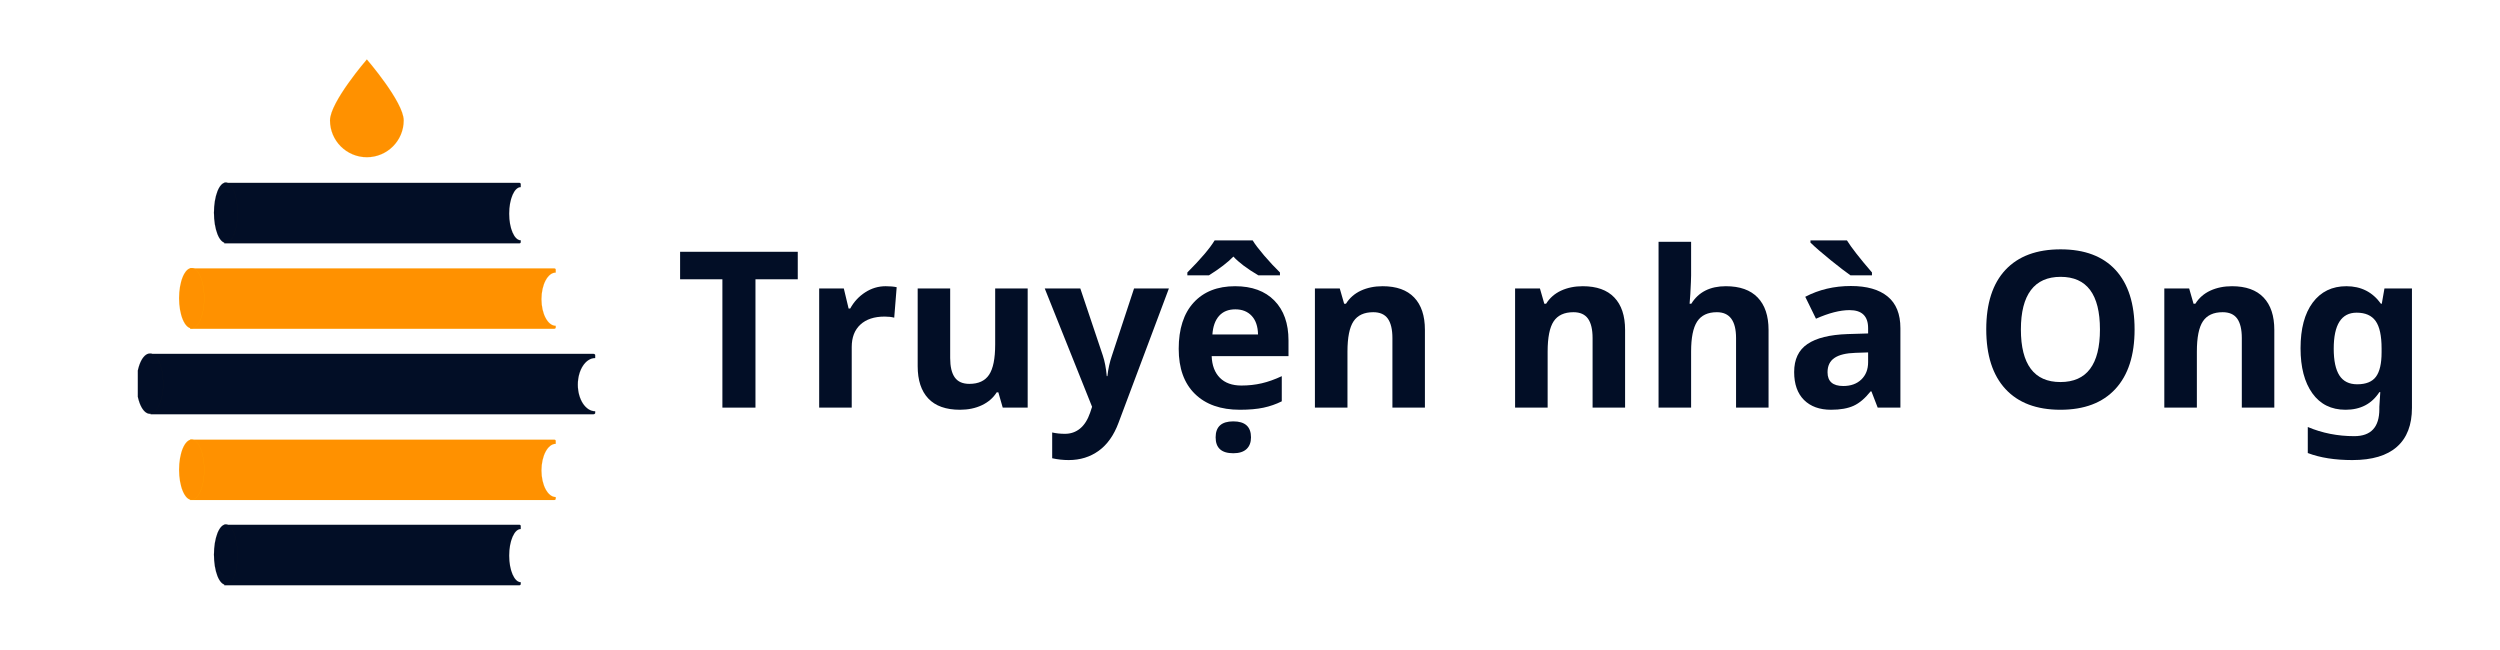
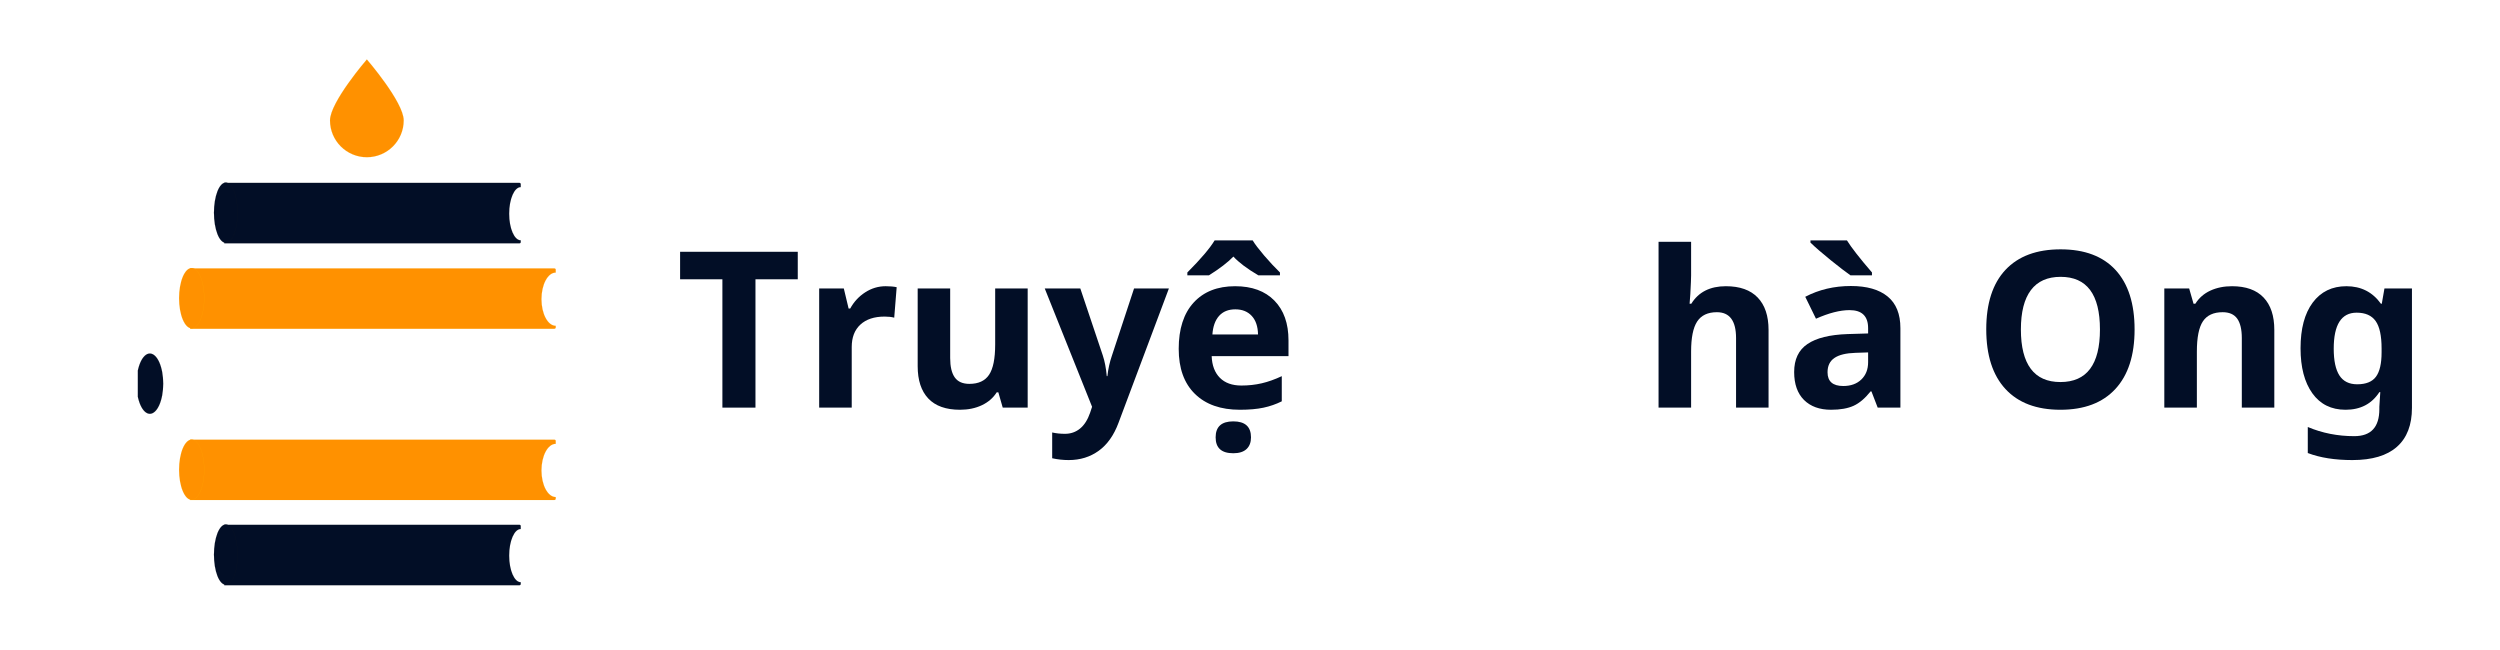
<svg xmlns="http://www.w3.org/2000/svg" width="1000" zoomAndPan="magnify" viewBox="0 0 750 195" height="260" preserveAspectRatio="xMidYMid meet" version="1.0">
  <defs>
    <g />
    <clipPath id="e1e52573af">
-       <path d="M 45 106 L 178.629 106 L 178.629 125 L 45 125 Z M 45 106 " clip-rule="nonzero" />
-     </clipPath>
+       </clipPath>
    <clipPath id="79e2897ec0">
      <path d="M 41.332 106 L 50 106 L 50 125 L 41.332 125 Z M 41.332 106 " clip-rule="nonzero" />
    </clipPath>
  </defs>
  <path stroke-linecap="round" transform="matrix(0.15, 0, 0, 0.153, -3.329, -53.367)" fill-opacity="1" fill="#020e26" fill-rule="evenodd" stroke-linejoin="round" d="M 1061.331 707.488 L 470.877 707.488 L 470.877 825.866 L 1061.278 825.866 C 1062.582 825.866 1063.625 824.82 1063.625 823.519 L 1063.625 820 C 1050.848 820 1040.496 796.641 1040.496 767.85 C 1040.496 739.059 1050.848 715.674 1063.625 715.674 L 1063.625 709.783 C 1063.625 709.171 1063.391 708.584 1062.947 708.151 C 1062.53 707.717 1061.93 707.488 1061.331 707.488 Z M 1061.331 707.488 " stroke="#181818" stroke-width="0.15" stroke-opacity="1" stroke-miterlimit="1.5" />
  <path stroke-linecap="round" transform="matrix(0.153, 0, 0, 0.154, -116.656, -54.326)" fill-opacity="1" fill="#020e26" fill-rule="nonzero" stroke-linejoin="round" d="M 1228.263 767.122 C 1228.263 770.97 1228.11 774.791 1227.829 778.588 C 1227.522 782.359 1227.087 786.029 1226.499 789.598 C 1225.937 793.166 1225.221 796.558 1224.377 799.747 C 1223.533 802.961 1222.561 805.922 1221.487 808.656 C 1220.414 811.389 1219.237 813.819 1217.984 815.97 C 1216.732 818.096 1215.376 819.919 1213.996 821.387 C 1212.589 822.855 1211.132 823.968 1209.649 824.727 C 1208.166 825.487 1206.657 825.866 1205.123 825.866 C 1203.614 825.866 1202.106 825.487 1200.623 824.727 C 1199.114 823.968 1197.682 822.855 1196.276 821.387 C 1194.869 819.919 1193.54 818.096 1192.261 815.97 C 1191.008 813.819 1189.832 811.389 1188.758 808.656 C 1187.684 805.922 1186.738 802.961 1185.894 799.747 C 1185.051 796.558 1184.335 793.166 1183.747 789.598 C 1183.158 786.029 1182.724 782.359 1182.443 778.588 C 1182.136 774.791 1181.982 770.97 1181.982 767.122 C 1181.982 763.275 1182.136 759.454 1182.443 755.657 C 1182.724 751.886 1183.158 748.216 1183.747 744.647 C 1184.335 741.079 1185.051 737.687 1185.894 734.473 C 1186.738 731.284 1187.684 728.323 1188.758 725.589 C 1189.832 722.856 1191.008 720.426 1192.261 718.275 C 1193.54 716.123 1194.869 714.326 1196.276 712.858 C 1197.682 711.365 1199.114 710.251 1200.623 709.518 C 1202.106 708.758 1203.614 708.379 1205.123 708.379 C 1206.657 708.379 1208.166 708.758 1209.649 709.518 C 1211.132 710.251 1212.589 711.365 1213.996 712.858 C 1215.376 714.326 1216.732 716.123 1217.984 718.275 C 1219.237 720.426 1220.414 722.856 1221.487 725.589 C 1222.561 728.323 1223.533 731.284 1224.377 734.473 C 1225.221 737.687 1225.937 741.079 1226.499 744.647 C 1227.087 748.216 1227.522 751.886 1227.829 755.657 C 1228.11 759.454 1228.263 763.275 1228.263 767.122 Z M 1228.263 767.122 " stroke="#181818" stroke-width="0.15" stroke-opacity="1" stroke-miterlimit="1.5" />
  <path stroke-linecap="round" transform="matrix(0.15, 0, 0, 0.153, -3.329, 49.202)" fill-opacity="1" fill="#020e26" fill-rule="evenodd" stroke-linejoin="round" d="M 1061.331 707.493 L 470.877 707.493 L 470.877 825.871 L 1061.278 825.871 C 1062.582 825.871 1063.625 824.826 1063.625 823.525 L 1063.625 820.006 C 1050.848 820.006 1040.496 796.621 1040.496 767.855 C 1040.496 739.064 1050.848 715.679 1063.625 715.679 L 1063.625 709.763 C 1063.625 709.176 1063.391 708.59 1062.947 708.156 C 1062.53 707.723 1061.93 707.493 1061.331 707.493 Z M 1061.331 707.493 " stroke="#181818" stroke-width="0.15" stroke-opacity="1" stroke-miterlimit="1.5" />
  <path stroke-linecap="round" transform="matrix(0.153, 0, 0, 0.154, -116.656, 48.244)" fill-opacity="1" fill="#020e26" fill-rule="nonzero" stroke-linejoin="round" d="M 1228.263 767.128 C 1228.263 770.975 1228.11 774.797 1227.829 778.568 C 1227.522 782.365 1227.087 786.035 1226.499 789.603 C 1225.937 793.172 1225.221 796.538 1224.377 799.753 C 1223.533 802.967 1222.561 805.928 1221.487 808.662 C 1220.414 811.395 1219.237 813.825 1217.984 815.951 C 1216.732 818.102 1215.376 819.925 1213.996 821.393 C 1212.589 822.86 1211.132 823.974 1209.649 824.733 C 1208.166 825.493 1206.657 825.872 1205.123 825.872 C 1203.614 825.872 1202.106 825.493 1200.623 824.733 C 1199.114 823.974 1197.682 822.86 1196.276 821.393 C 1194.869 819.925 1193.54 818.102 1192.261 815.951 C 1191.008 813.825 1189.832 811.395 1188.758 808.662 C 1187.684 805.928 1186.738 802.967 1185.894 799.753 C 1185.051 796.538 1184.335 793.172 1183.747 789.603 C 1183.158 786.035 1182.724 782.365 1182.443 778.568 C 1182.136 774.797 1181.982 770.975 1181.982 767.128 C 1181.982 763.256 1182.136 759.434 1182.443 755.663 C 1182.724 751.867 1183.158 748.197 1183.747 744.628 C 1184.335 741.085 1185.051 737.693 1185.894 734.479 C 1186.738 731.29 1187.684 728.303 1188.758 725.595 C 1189.832 722.862 1191.008 720.432 1192.261 718.281 C 1193.54 716.129 1194.869 714.332 1196.276 712.839 C 1197.682 711.371 1199.114 710.257 1200.623 709.498 C 1202.106 708.764 1203.614 708.384 1205.123 708.384 C 1206.657 708.384 1208.166 708.764 1209.649 709.498 C 1211.132 710.257 1212.589 711.371 1213.996 712.839 C 1215.376 714.332 1216.732 716.129 1217.984 718.281 C 1219.237 720.432 1220.414 722.862 1221.487 725.595 C 1222.561 728.303 1223.533 731.29 1224.377 734.479 C 1225.221 737.693 1225.937 741.085 1226.499 744.628 C 1227.087 748.197 1227.522 751.867 1227.829 755.663 C 1228.11 759.434 1228.263 763.256 1228.263 767.128 Z M 1228.263 767.128 " stroke="#181818" stroke-width="0.15" stroke-opacity="1" stroke-miterlimit="1.5" />
  <path stroke-linecap="round" transform="matrix(0.185, 0, 0, 0.153, -30.057, -27.725)" fill-opacity="1" fill="#ff9100" fill-rule="evenodd" stroke-linejoin="round" d="M 1061.32 707.501 L 470.862 707.501 L 470.862 825.854 L 1061.277 825.854 C 1062.566 825.854 1063.622 824.808 1063.622 823.533 L 1063.622 820.014 C 1050.865 820.014 1040.494 796.629 1040.494 767.838 C 1040.494 739.047 1050.865 715.687 1063.622 715.687 L 1063.622 709.771 C 1063.622 709.159 1063.39 708.572 1062.946 708.164 C 1062.524 707.731 1061.932 707.501 1061.32 707.501 Z M 1061.32 707.501 " stroke="#ffbf00" stroke-width="0.14" stroke-opacity="1" stroke-miterlimit="1.5" />
  <path stroke-linecap="round" transform="matrix(0.163, 0, 0, 0.154, -138.941, -28.683)" fill-opacity="1" fill="#ff9100" fill-rule="nonzero" stroke-linejoin="round" d="M 1228.26 767.111 C 1228.26 770.983 1228.116 774.805 1227.828 778.576 C 1227.539 782.373 1227.083 786.043 1226.506 789.611 C 1225.93 793.155 1225.209 796.546 1224.368 799.761 C 1223.528 802.95 1222.567 805.936 1221.486 808.644 C 1220.429 811.378 1219.252 813.807 1217.979 815.959 C 1216.729 818.11 1215.384 819.907 1213.991 821.4 C 1212.574 822.868 1211.132 823.982 1209.643 824.741 C 1208.154 825.475 1206.64 825.855 1205.127 825.855 C 1203.614 825.855 1202.1 825.475 1200.611 824.741 C 1199.121 823.982 1197.68 822.868 1196.263 821.4 C 1194.87 819.907 1193.548 818.11 1192.275 815.959 C 1191.002 813.807 1189.849 811.378 1188.768 808.644 C 1187.687 805.936 1186.726 802.95 1185.885 799.761 C 1185.045 796.546 1184.324 793.155 1183.747 789.611 C 1183.171 786.043 1182.739 782.373 1182.426 778.576 C 1182.138 774.805 1181.994 770.983 1181.994 767.111 C 1181.994 763.264 1182.138 759.442 1182.426 755.671 C 1182.739 751.874 1183.171 748.205 1183.747 744.636 C 1184.324 741.067 1185.045 737.701 1185.885 734.487 C 1186.726 731.272 1187.687 728.311 1188.768 725.578 C 1189.849 722.844 1191.002 720.414 1192.275 718.288 C 1193.548 716.137 1194.87 714.315 1196.263 712.847 C 1197.68 711.379 1199.121 710.265 1200.611 709.506 C 1202.1 708.747 1203.614 708.367 1205.127 708.367 C 1206.64 708.367 1208.154 708.747 1209.643 709.506 C 1211.132 710.265 1212.574 711.379 1213.991 712.847 C 1215.384 714.315 1216.729 716.137 1217.979 718.288 C 1219.252 720.414 1220.429 722.844 1221.486 725.578 C 1222.567 728.311 1223.528 731.272 1224.368 734.487 C 1225.209 737.701 1225.93 741.067 1226.506 744.636 C 1227.083 748.205 1227.539 751.874 1227.828 755.671 C 1228.116 759.442 1228.26 763.264 1228.26 767.111 Z M 1228.26 767.111 " stroke="#ffbf00" stroke-width="0.15" stroke-opacity="1" stroke-miterlimit="1.5" />
  <path stroke-linecap="round" transform="matrix(0.078, 0, 0, 0.069, 10.56, -148.425)" fill-opacity="1" fill="#ff9100" fill-rule="evenodd" stroke-linejoin="round" d="M 1275.595 2409.471 C 1275.595 2409.471 1133.882 2594.972 1133.882 2674.489 C 1133.882 2762.904 1197.394 2834.656 1275.595 2834.656 C 1353.845 2834.656 1417.307 2762.904 1417.307 2674.489 C 1417.307 2594.972 1275.595 2409.471 1275.595 2409.471 Z M 1275.595 2409.471 " stroke="#ffbf00" stroke-width="0.31" stroke-opacity="1" stroke-miterlimit="1.5" />
  <path stroke-linecap="round" transform="matrix(0.185, 0, 0, 0.153, -30.057, 23.652)" fill-opacity="1" fill="#ff9100" fill-rule="evenodd" stroke-linejoin="round" d="M 1061.32 707.491 L 470.862 707.491 L 470.862 825.869 L 1061.277 825.869 C 1062.566 825.869 1063.622 824.823 1063.622 823.522 L 1063.622 820.003 C 1050.865 820.003 1040.494 796.618 1040.494 767.853 C 1040.494 739.062 1050.865 715.677 1063.622 715.677 L 1063.622 709.76 C 1063.622 709.174 1063.39 708.587 1062.946 708.154 C 1062.524 707.72 1061.932 707.491 1061.32 707.491 Z M 1061.32 707.491 " stroke="#ffbf00" stroke-width="0.14" stroke-opacity="1" stroke-miterlimit="1.5" />
  <path stroke-linecap="round" transform="matrix(0.163, 0, 0, 0.154, -138.941, 22.785)" fill-opacity="1" fill="#ff9100" fill-rule="nonzero" stroke-linejoin="round" d="M 1228.26 767.112 C 1228.26 770.984 1228.116 774.806 1227.828 778.577 C 1227.539 782.373 1227.083 786.043 1226.506 789.587 C 1225.93 793.155 1225.209 796.547 1224.368 799.761 C 1223.528 802.95 1222.567 805.937 1221.486 808.645 C 1220.429 811.378 1219.252 813.808 1217.979 815.96 C 1216.729 818.111 1215.384 819.908 1213.991 821.401 C 1212.574 822.869 1211.132 823.983 1209.643 824.742 C 1208.154 825.476 1206.64 825.856 1205.127 825.856 C 1203.614 825.856 1202.1 825.476 1200.611 824.742 C 1199.121 823.983 1197.68 822.869 1196.263 821.401 C 1194.87 819.908 1193.548 818.111 1192.275 815.96 C 1191.002 813.808 1189.849 811.378 1188.768 808.645 C 1187.687 805.937 1186.726 802.95 1185.885 799.761 C 1185.045 796.547 1184.324 793.155 1183.747 789.587 C 1183.171 786.043 1182.739 782.373 1182.426 778.577 C 1182.138 774.806 1181.994 770.984 1181.994 767.112 C 1181.994 763.265 1182.138 759.443 1182.426 755.672 C 1182.739 751.875 1183.171 748.205 1183.747 744.637 C 1184.324 741.068 1185.045 737.702 1185.885 734.487 C 1186.726 731.273 1187.687 728.312 1188.768 725.578 C 1189.849 722.845 1191.002 720.415 1192.275 718.289 C 1193.548 716.138 1194.87 714.316 1196.263 712.848 C 1197.68 711.38 1199.121 710.266 1200.611 709.507 C 1202.1 708.747 1203.614 708.368 1205.127 708.368 C 1206.64 708.368 1208.154 708.747 1209.643 709.507 C 1211.132 710.266 1212.574 711.38 1213.991 712.848 C 1215.384 714.316 1216.729 716.138 1217.979 718.289 C 1219.252 720.415 1220.429 722.845 1221.486 725.578 C 1222.567 728.312 1223.528 731.273 1224.368 734.487 C 1225.209 737.702 1225.93 741.068 1226.506 744.637 C 1227.083 748.205 1227.539 751.875 1227.828 755.672 C 1228.116 759.443 1228.26 763.265 1228.26 767.112 Z M 1228.26 767.112 " stroke="#ffbf00" stroke-width="0.15" stroke-opacity="1" stroke-miterlimit="1.5" />
  <g clip-path="url(#e1e52573af)">
    <path stroke-linecap="round" transform="matrix(0.225, 0, 0, 0.153, -60.773, -2.083)" fill-opacity="1" fill="#020e26" fill-rule="evenodd" stroke-linejoin="round" d="M 1061.312 707.49 L 470.868 707.49 L 470.868 825.868 L 1061.277 825.868 C 1062.578 825.868 1063.618 824.822 1063.618 823.522 L 1063.618 820.002 C 1050.855 820.002 1040.501 796.618 1040.501 767.852 C 1040.501 739.061 1050.855 715.676 1063.618 715.676 L 1063.618 709.76 C 1063.618 709.173 1063.376 708.587 1062.942 708.153 C 1062.526 707.72 1061.936 707.49 1061.312 707.49 Z M 1061.312 707.49 " stroke="#181818" stroke-width="0.12" stroke-opacity="1" stroke-miterlimit="1.5" />
  </g>
  <g clip-path="url(#79e2897ec0)">
    <path stroke-linecap="round" transform="matrix(0.173, 0, 0, 0.154, -163.53, -3.041)" fill-opacity="1" fill="#020e26" fill-rule="nonzero" stroke-linejoin="round" d="M 1228.269 767.125 C 1228.269 770.972 1228.111 774.794 1227.818 778.59 C 1227.525 782.362 1227.096 786.031 1226.509 789.6 C 1225.923 793.169 1225.223 796.56 1224.366 799.749 C 1223.531 802.964 1222.561 805.925 1221.501 808.658 C 1220.418 811.392 1219.244 813.822 1217.981 815.973 C 1216.718 818.099 1215.386 819.921 1213.988 821.389 C 1212.589 822.857 1211.145 823.971 1209.633 824.73 C 1208.144 825.489 1206.655 825.869 1205.121 825.869 C 1203.609 825.869 1202.098 825.489 1200.609 824.73 C 1199.119 823.971 1197.675 822.857 1196.277 821.389 C 1194.878 819.921 1193.547 818.099 1192.283 815.973 C 1191.02 813.822 1189.847 811.392 1188.764 808.658 C 1187.703 805.925 1186.733 802.964 1185.898 799.749 C 1185.041 796.56 1184.342 793.169 1183.755 789.6 C 1183.168 786.031 1182.74 782.362 1182.424 778.59 C 1182.131 774.794 1181.995 770.972 1181.995 767.125 C 1181.995 763.253 1182.131 759.431 1182.424 755.66 C 1182.74 751.889 1183.168 748.193 1183.755 744.65 C 1184.342 741.081 1185.041 737.69 1185.898 734.475 C 1186.733 731.286 1187.703 728.3 1188.764 725.592 C 1189.847 722.858 1191.02 720.429 1192.283 718.277 C 1193.547 716.126 1194.878 714.329 1196.277 712.861 C 1197.675 711.368 1199.119 710.254 1200.609 709.52 C 1202.098 708.761 1203.609 708.381 1205.121 708.381 C 1206.655 708.381 1208.144 708.761 1209.633 709.52 C 1211.145 710.254 1212.589 711.368 1213.988 712.861 C 1215.386 714.329 1216.718 716.126 1217.981 718.277 C 1219.244 720.429 1220.418 722.858 1221.501 725.592 C 1222.561 728.3 1223.531 731.286 1224.366 734.475 C 1225.223 737.69 1225.923 741.081 1226.509 744.65 C 1227.096 748.193 1227.525 751.889 1227.818 755.66 C 1228.111 759.431 1228.269 763.253 1228.269 767.125 Z M 1228.269 767.125 " stroke="#181818" stroke-width="0.14" stroke-opacity="1" stroke-miterlimit="1.5" />
  </g>
  <g fill="#020e26" fill-opacity="1">
    <g transform="translate(202.719, 122.286)">
      <g>
        <path d="M 23.922 0 L 14 0 L 14 -38.5 L 1.312 -38.5 L 1.312 -46.75 L 36.609 -46.75 L 36.609 -38.5 L 23.922 -38.5 Z M 23.922 0 " />
      </g>
    </g>
  </g>
  <g fill="#020e26" fill-opacity="1">
    <g transform="translate(240.643, 122.286)">
      <g>
        <path d="M 25.062 -36.422 C 26.383 -36.422 27.484 -36.32 28.359 -36.125 L 27.625 -26.984 C 26.832 -27.203 25.875 -27.312 24.75 -27.312 C 21.633 -27.312 19.207 -26.508 17.469 -24.906 C 15.738 -23.312 14.875 -21.07 14.875 -18.188 L 14.875 0 L 5.109 0 L 5.109 -35.75 L 12.5 -35.75 L 13.938 -29.734 L 14.422 -29.734 C 15.523 -31.742 17.02 -33.359 18.906 -34.578 C 20.801 -35.805 22.852 -36.422 25.062 -36.422 Z M 25.062 -36.422 " />
      </g>
    </g>
  </g>
  <g fill="#020e26" fill-opacity="1">
    <g transform="translate(270.381, 122.286)">
      <g>
        <path d="M 30.438 0 L 29.125 -4.578 L 28.625 -4.578 C 27.57 -2.91 26.086 -1.625 24.172 -0.719 C 22.254 0.188 20.07 0.641 17.625 0.641 C 13.414 0.641 10.242 -0.484 8.109 -2.734 C 5.984 -4.984 4.922 -8.219 4.922 -12.438 L 4.922 -35.75 L 14.672 -35.75 L 14.672 -14.875 C 14.672 -12.289 15.129 -10.352 16.047 -9.062 C 16.961 -7.77 18.426 -7.125 20.438 -7.125 C 23.164 -7.125 25.133 -8.035 26.344 -9.859 C 27.562 -11.68 28.172 -14.703 28.172 -18.922 L 28.172 -35.75 L 37.922 -35.75 L 37.922 0 Z M 30.438 0 " />
      </g>
    </g>
  </g>
  <g fill="#020e26" fill-opacity="1">
    <g transform="translate(313.421, 122.286)">
      <g>
        <path d="M 0 -35.75 L 10.672 -35.75 L 17.422 -15.641 C 18.004 -13.891 18.398 -11.82 18.609 -9.438 L 18.797 -9.438 C 19.035 -11.625 19.492 -13.691 20.172 -15.641 L 26.797 -35.75 L 37.25 -35.75 L 22.125 4.578 C 20.738 8.305 18.758 11.098 16.188 12.953 C 13.625 14.805 10.625 15.734 7.188 15.734 C 5.508 15.734 3.859 15.551 2.234 15.188 L 2.234 7.453 C 3.41 7.723 4.691 7.859 6.078 7.859 C 7.805 7.859 9.312 7.332 10.594 6.281 C 11.883 5.227 12.895 3.633 13.625 1.5 L 14.203 -0.25 Z M 0 -35.75 " />
      </g>
    </g>
  </g>
  <g fill="#020e26" fill-opacity="1">
    <g transform="translate(350.674, 122.286)">
      <g>
        <path d="M 19.922 -29.484 C 17.848 -29.484 16.223 -28.828 15.047 -27.516 C 13.879 -26.203 13.211 -24.344 13.047 -21.938 L 26.734 -21.938 C 26.691 -24.344 26.062 -26.203 24.844 -27.516 C 23.625 -28.828 21.984 -29.484 19.922 -29.484 Z M 21.297 0.641 C 15.535 0.641 11.035 -0.945 7.797 -4.125 C 4.555 -7.301 2.938 -11.801 2.938 -17.625 C 2.938 -23.613 4.43 -28.242 7.422 -31.516 C 10.422 -34.785 14.566 -36.422 19.859 -36.422 C 24.91 -36.422 28.844 -34.977 31.656 -32.094 C 34.469 -29.219 35.875 -25.242 35.875 -20.172 L 35.875 -15.438 L 12.828 -15.438 C 12.93 -12.664 13.75 -10.504 15.281 -8.953 C 16.82 -7.398 18.977 -6.625 21.75 -6.625 C 23.895 -6.625 25.926 -6.848 27.844 -7.297 C 29.77 -7.742 31.773 -8.457 33.859 -9.438 L 33.859 -1.891 C 32.148 -1.035 30.328 -0.398 28.391 0.016 C 26.453 0.43 24.086 0.641 21.297 0.641 Z M 26.828 -39.688 C 23.473 -41.664 20.977 -43.539 19.344 -45.312 C 17.676 -43.582 15.234 -41.707 12.016 -39.688 L 5.531 -39.688 L 5.531 -40.547 C 9.551 -44.578 12.281 -47.785 13.719 -50.172 L 25.125 -50.172 C 25.789 -49.055 26.938 -47.547 28.562 -45.641 C 30.195 -43.734 31.781 -42.035 33.312 -40.547 L 33.312 -39.688 Z M 14.016 8.922 C 14.016 5.723 15.781 4.125 19.312 4.125 C 22.852 4.125 24.625 5.723 24.625 8.922 C 24.625 10.43 24.176 11.602 23.281 12.438 C 22.383 13.27 21.062 13.688 19.312 13.688 C 15.781 13.688 14.016 12.098 14.016 8.922 Z M 14.016 8.922 " />
      </g>
    </g>
  </g>
  <g fill="#020e26" fill-opacity="1">
    <g transform="translate(389.365, 122.286)">
      <g>
-         <path d="M 38.109 0 L 28.359 0 L 28.359 -20.875 C 28.359 -23.457 27.898 -25.395 26.984 -26.688 C 26.066 -27.977 24.609 -28.625 22.609 -28.625 C 19.879 -28.625 17.906 -27.711 16.688 -25.891 C 15.477 -24.066 14.875 -21.039 14.875 -16.812 L 14.875 0 L 5.109 0 L 5.109 -35.75 L 12.562 -35.75 L 13.875 -31.172 L 14.422 -31.172 C 15.504 -32.898 17 -34.207 18.906 -35.094 C 20.82 -35.977 22.992 -36.422 25.422 -36.422 C 29.578 -36.422 32.727 -35.297 34.875 -33.047 C 37.031 -30.797 38.109 -27.551 38.109 -23.312 Z M 38.109 0 " />
-       </g>
+         </g>
    </g>
  </g>
  <g fill="#020e26" fill-opacity="1">
    <g transform="translate(432.405, 122.286)">
      <g />
    </g>
  </g>
  <g fill="#020e26" fill-opacity="1">
    <g transform="translate(449.417, 122.286)">
      <g>
-         <path d="M 38.109 0 L 28.359 0 L 28.359 -20.875 C 28.359 -23.457 27.898 -25.395 26.984 -26.688 C 26.066 -27.977 24.609 -28.625 22.609 -28.625 C 19.879 -28.625 17.906 -27.711 16.688 -25.891 C 15.477 -24.066 14.875 -21.039 14.875 -16.812 L 14.875 0 L 5.109 0 L 5.109 -35.75 L 12.562 -35.75 L 13.875 -31.172 L 14.422 -31.172 C 15.504 -32.898 17 -34.207 18.906 -35.094 C 20.82 -35.977 22.992 -36.422 25.422 -36.422 C 29.578 -36.422 32.727 -35.297 34.875 -33.047 C 37.031 -30.797 38.109 -27.551 38.109 -23.312 Z M 38.109 0 " />
-       </g>
+         </g>
    </g>
  </g>
  <g fill="#020e26" fill-opacity="1">
    <g transform="translate(492.457, 122.286)">
      <g>
        <path d="M 38.109 0 L 28.359 0 L 28.359 -20.875 C 28.359 -26.039 26.441 -28.625 22.609 -28.625 C 19.879 -28.625 17.906 -27.691 16.688 -25.828 C 15.477 -23.973 14.875 -20.969 14.875 -16.812 L 14.875 0 L 5.109 0 L 5.109 -49.75 L 14.875 -49.75 L 14.875 -39.609 C 14.875 -38.828 14.797 -36.973 14.641 -34.047 L 14.422 -31.172 L 14.938 -31.172 C 17.102 -34.672 20.555 -36.422 25.297 -36.422 C 29.492 -36.422 32.676 -35.289 34.844 -33.031 C 37.02 -30.77 38.109 -27.531 38.109 -23.312 Z M 38.109 0 " />
      </g>
    </g>
  </g>
  <g fill="#020e26" fill-opacity="1">
    <g transform="translate(535.497, 122.286)">
      <g>
        <path d="M 27.812 0 L 25.938 -4.859 L 25.672 -4.859 C 24.035 -2.797 22.348 -1.363 20.609 -0.562 C 18.867 0.238 16.602 0.641 13.812 0.641 C 10.383 0.641 7.68 -0.336 5.703 -2.297 C 3.734 -4.266 2.75 -7.055 2.75 -10.672 C 2.75 -14.473 4.078 -17.273 6.734 -19.078 C 9.391 -20.879 13.391 -21.875 18.734 -22.062 L 24.938 -22.25 L 24.938 -23.828 C 24.938 -27.441 23.082 -29.25 19.375 -29.25 C 16.52 -29.25 13.16 -28.391 9.297 -26.672 L 6.078 -33.25 C 10.191 -35.406 14.754 -36.484 19.766 -36.484 C 24.555 -36.484 28.227 -35.438 30.781 -33.344 C 33.344 -31.258 34.625 -28.086 34.625 -23.828 L 34.625 0 Z M 24.938 -16.562 L 21.172 -16.438 C 18.336 -16.352 16.227 -15.844 14.844 -14.906 C 13.457 -13.969 12.766 -12.535 12.766 -10.609 C 12.766 -7.859 14.336 -6.484 17.484 -6.484 C 19.742 -6.484 21.551 -7.133 22.906 -8.438 C 24.258 -9.738 24.938 -11.469 24.938 -13.625 Z M 19.641 -39.688 C 18.297 -40.625 16.32 -42.141 13.719 -44.234 C 11.125 -46.336 9.098 -48.094 7.641 -49.5 L 7.641 -50.172 L 18.578 -50.172 C 19.922 -48.016 22.426 -44.805 26.094 -40.547 L 26.094 -39.688 Z M 19.641 -39.688 " />
      </g>
    </g>
  </g>
  <g fill="#020e26" fill-opacity="1">
    <g transform="translate(575.052, 122.286)">
      <g />
    </g>
  </g>
  <g fill="#020e26" fill-opacity="1">
    <g transform="translate(592.064, 122.286)">
      <g>
        <path d="M 48.312 -23.438 C 48.312 -15.695 46.391 -9.75 42.547 -5.594 C 38.711 -1.438 33.219 0.641 26.062 0.641 C 18.895 0.641 13.395 -1.438 9.562 -5.594 C 5.727 -9.75 3.812 -15.719 3.812 -23.5 C 3.812 -31.281 5.734 -37.223 9.578 -41.328 C 13.422 -45.43 18.938 -47.484 26.125 -47.484 C 33.312 -47.484 38.805 -45.414 42.609 -41.281 C 46.41 -37.145 48.312 -31.195 48.312 -23.438 Z M 14.203 -23.438 C 14.203 -18.219 15.191 -14.285 17.172 -11.641 C 19.148 -8.992 22.113 -7.672 26.062 -7.672 C 33.969 -7.672 37.922 -12.926 37.922 -23.438 C 37.922 -33.969 33.988 -39.234 26.125 -39.234 C 22.176 -39.234 19.203 -37.906 17.203 -35.25 C 15.203 -32.594 14.203 -28.656 14.203 -23.438 Z M 14.203 -23.438 " />
      </g>
    </g>
  </g>
  <g fill="#020e26" fill-opacity="1">
    <g transform="translate(644.185, 122.286)">
      <g>
-         <path d="M 38.109 0 L 28.359 0 L 28.359 -20.875 C 28.359 -23.457 27.898 -25.395 26.984 -26.688 C 26.066 -27.977 24.609 -28.625 22.609 -28.625 C 19.879 -28.625 17.906 -27.711 16.688 -25.891 C 15.477 -24.066 14.875 -21.039 14.875 -16.812 L 14.875 0 L 5.109 0 L 5.109 -35.75 L 12.562 -35.75 L 13.875 -31.172 L 14.422 -31.172 C 15.504 -32.898 17 -34.207 18.906 -35.094 C 20.82 -35.977 22.992 -36.422 25.422 -36.422 C 29.578 -36.422 32.727 -35.297 34.875 -33.047 C 37.031 -30.797 38.109 -27.551 38.109 -23.312 Z M 38.109 0 " />
+         <path d="M 38.109 0 L 28.359 0 L 28.359 -20.875 C 28.359 -23.457 27.898 -25.395 26.984 -26.688 C 26.066 -27.977 24.609 -28.625 22.609 -28.625 C 19.879 -28.625 17.906 -27.711 16.688 -25.891 C 15.477 -24.066 14.875 -21.039 14.875 -16.812 L 14.875 0 L 5.109 0 L 5.109 -35.75 L 12.562 -35.75 L 13.875 -31.172 L 14.422 -31.172 C 15.504 -32.898 17 -34.207 18.906 -35.094 C 20.82 -35.977 22.992 -36.422 25.422 -36.422 C 29.578 -36.422 32.727 -35.297 34.875 -33.047 C 37.031 -30.797 38.109 -27.551 38.109 -23.312 M 38.109 0 " />
      </g>
    </g>
  </g>
  <g fill="#020e26" fill-opacity="1">
    <g transform="translate(687.226, 122.286)">
      <g>
        <path d="M 19.922 -7 C 22.547 -7 24.422 -7.75 25.547 -9.25 C 26.68 -10.758 27.25 -13.195 27.25 -16.562 L 27.25 -17.75 C 27.25 -21.562 26.656 -24.301 25.469 -25.969 C 24.281 -27.645 22.379 -28.484 19.766 -28.484 C 15.18 -28.484 12.891 -24.883 12.891 -17.688 C 12.891 -14.102 13.457 -11.426 14.594 -9.656 C 15.738 -7.883 17.516 -7 19.922 -7 Z M 36.359 0.062 C 36.359 5.195 34.859 9.094 31.859 11.75 C 28.867 14.406 24.41 15.734 18.484 15.734 C 13.254 15.734 8.797 15.031 5.109 13.625 L 5.109 5.812 C 9.441 7.645 14.094 8.562 19.062 8.562 C 24.07 8.562 26.578 5.859 26.578 0.453 L 26.578 -0.25 L 26.859 -4.641 L 26.578 -4.641 C 24.297 -1.117 20.914 0.641 16.438 0.641 C 12.156 0.641 8.832 -1.008 6.469 -4.312 C 4.113 -7.613 2.938 -12.113 2.938 -17.812 C 2.938 -23.676 4.156 -28.242 6.594 -31.516 C 9.039 -34.785 12.406 -36.422 16.688 -36.422 C 21.082 -36.422 24.535 -34.672 27.047 -31.172 L 27.312 -31.172 L 28.109 -35.75 L 36.359 -35.75 Z M 36.359 0.062 " />
      </g>
    </g>
  </g>
</svg>